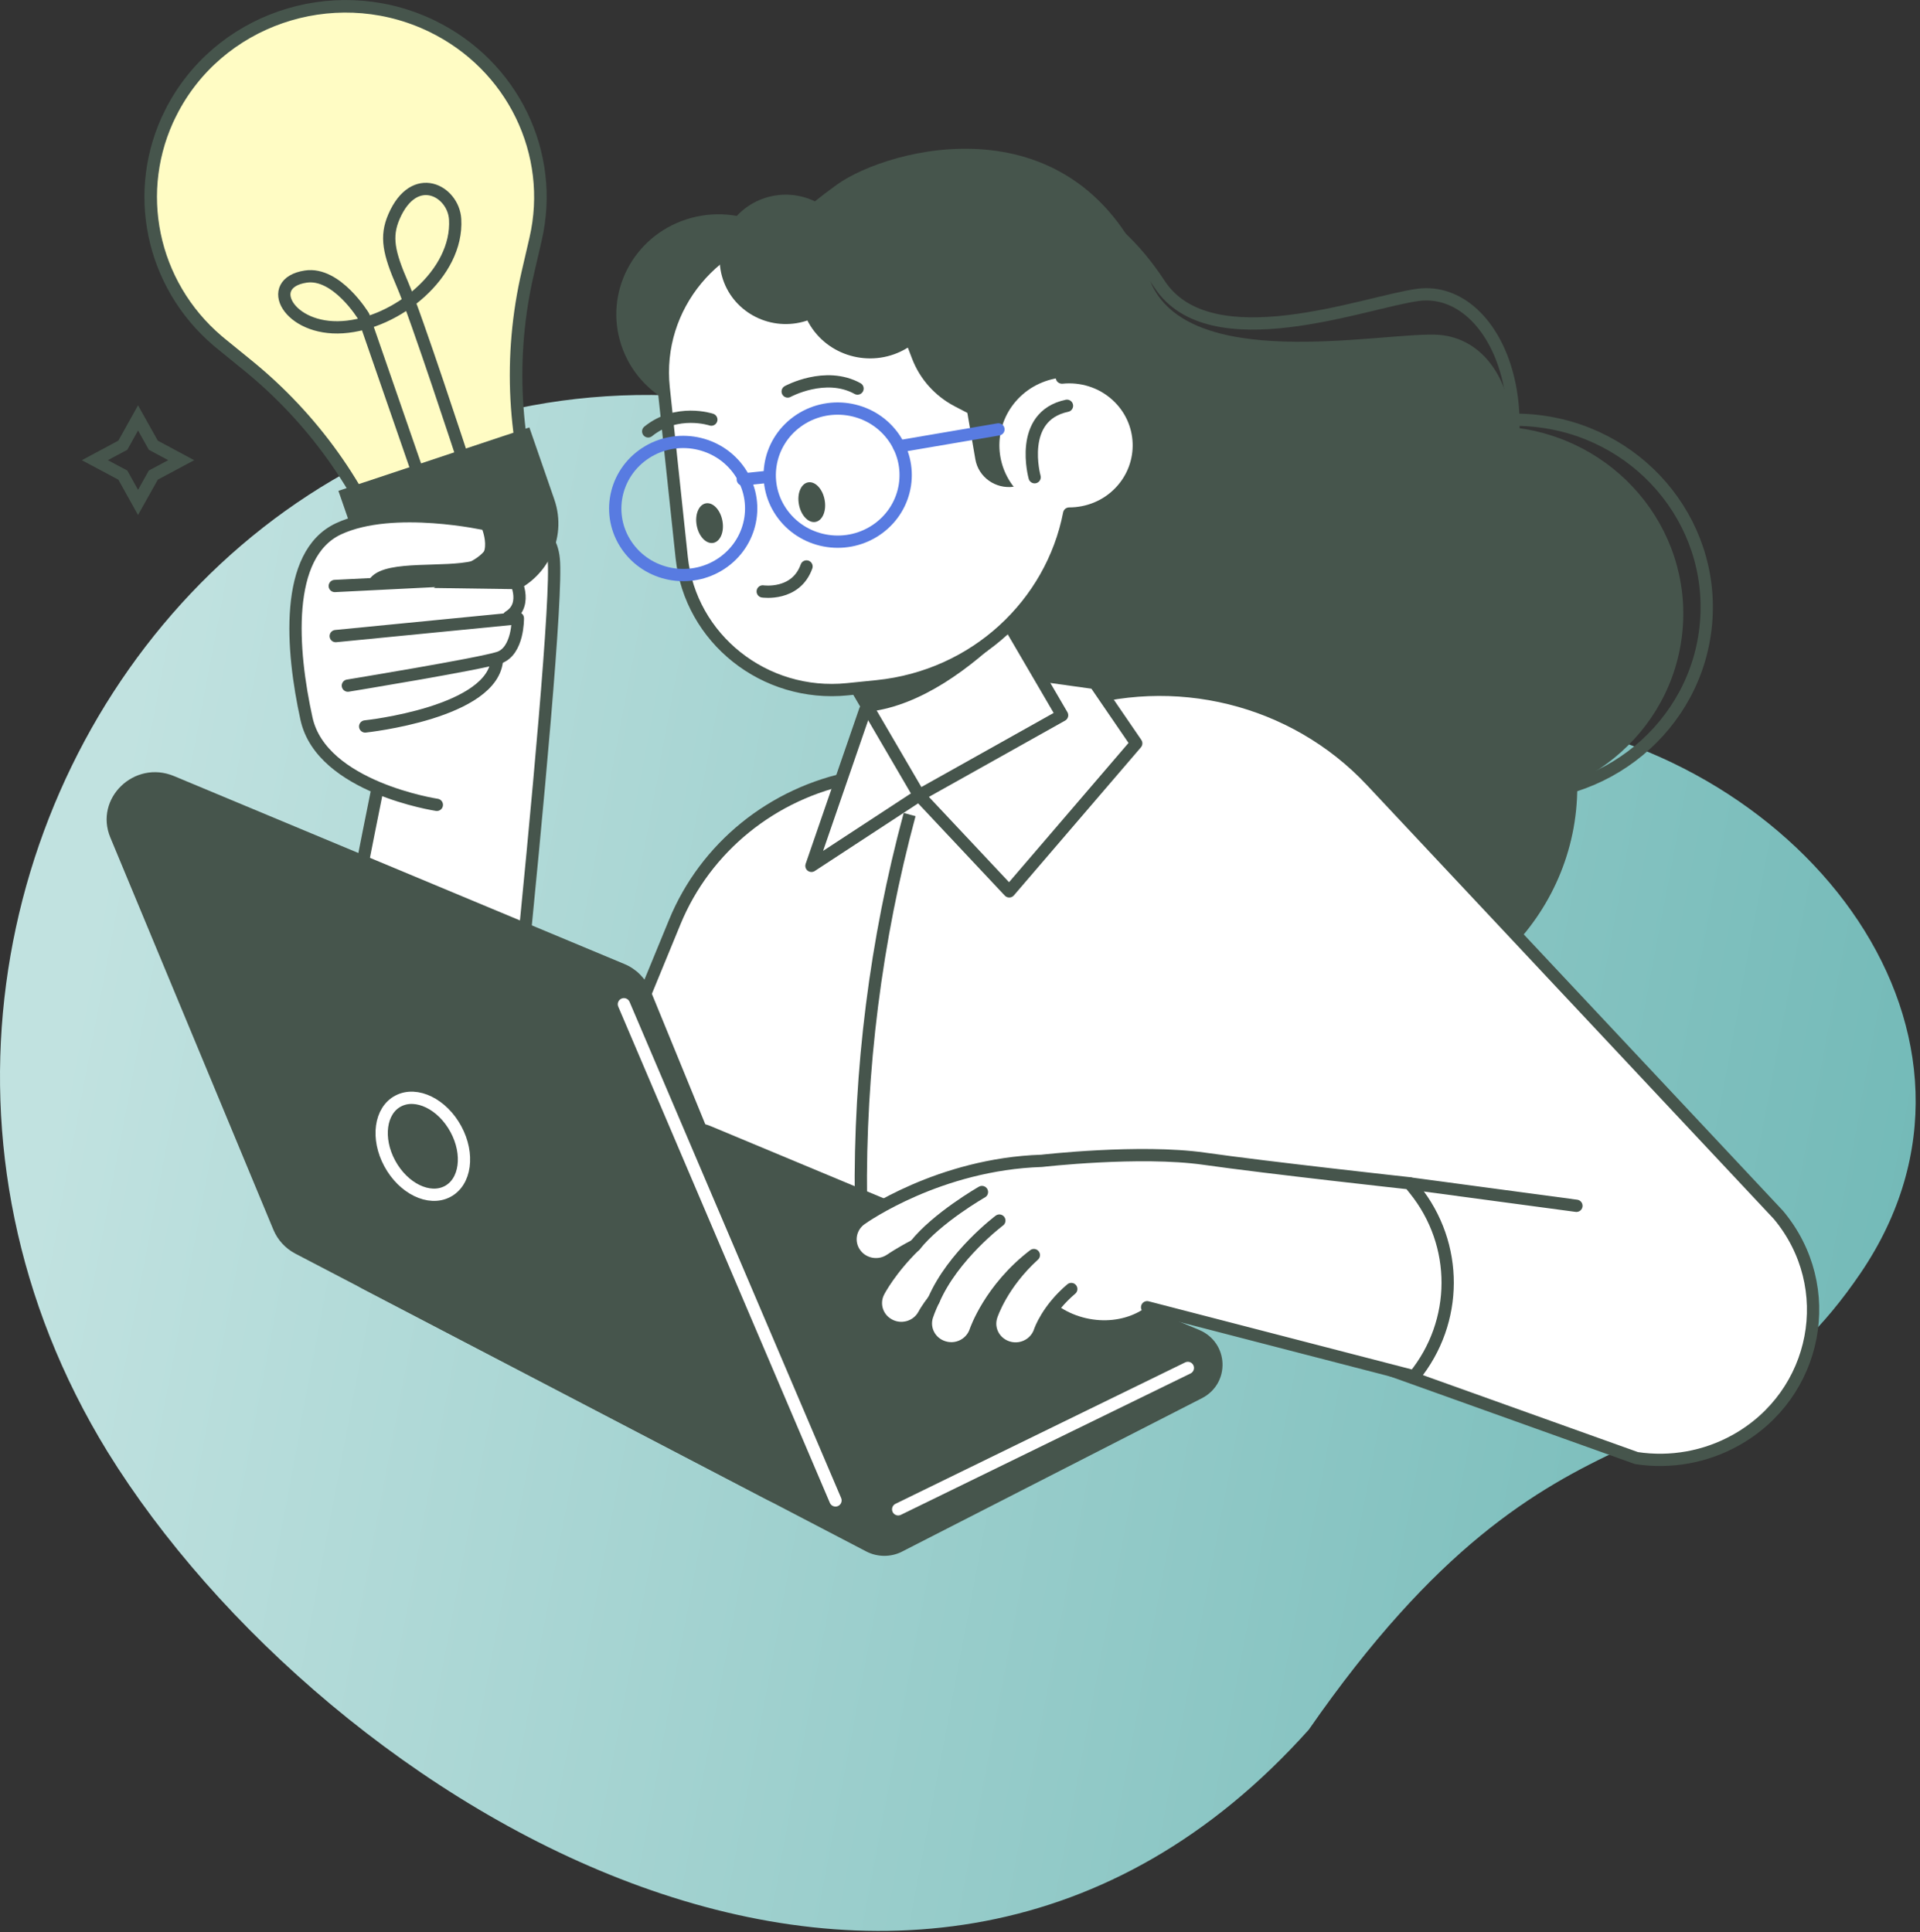
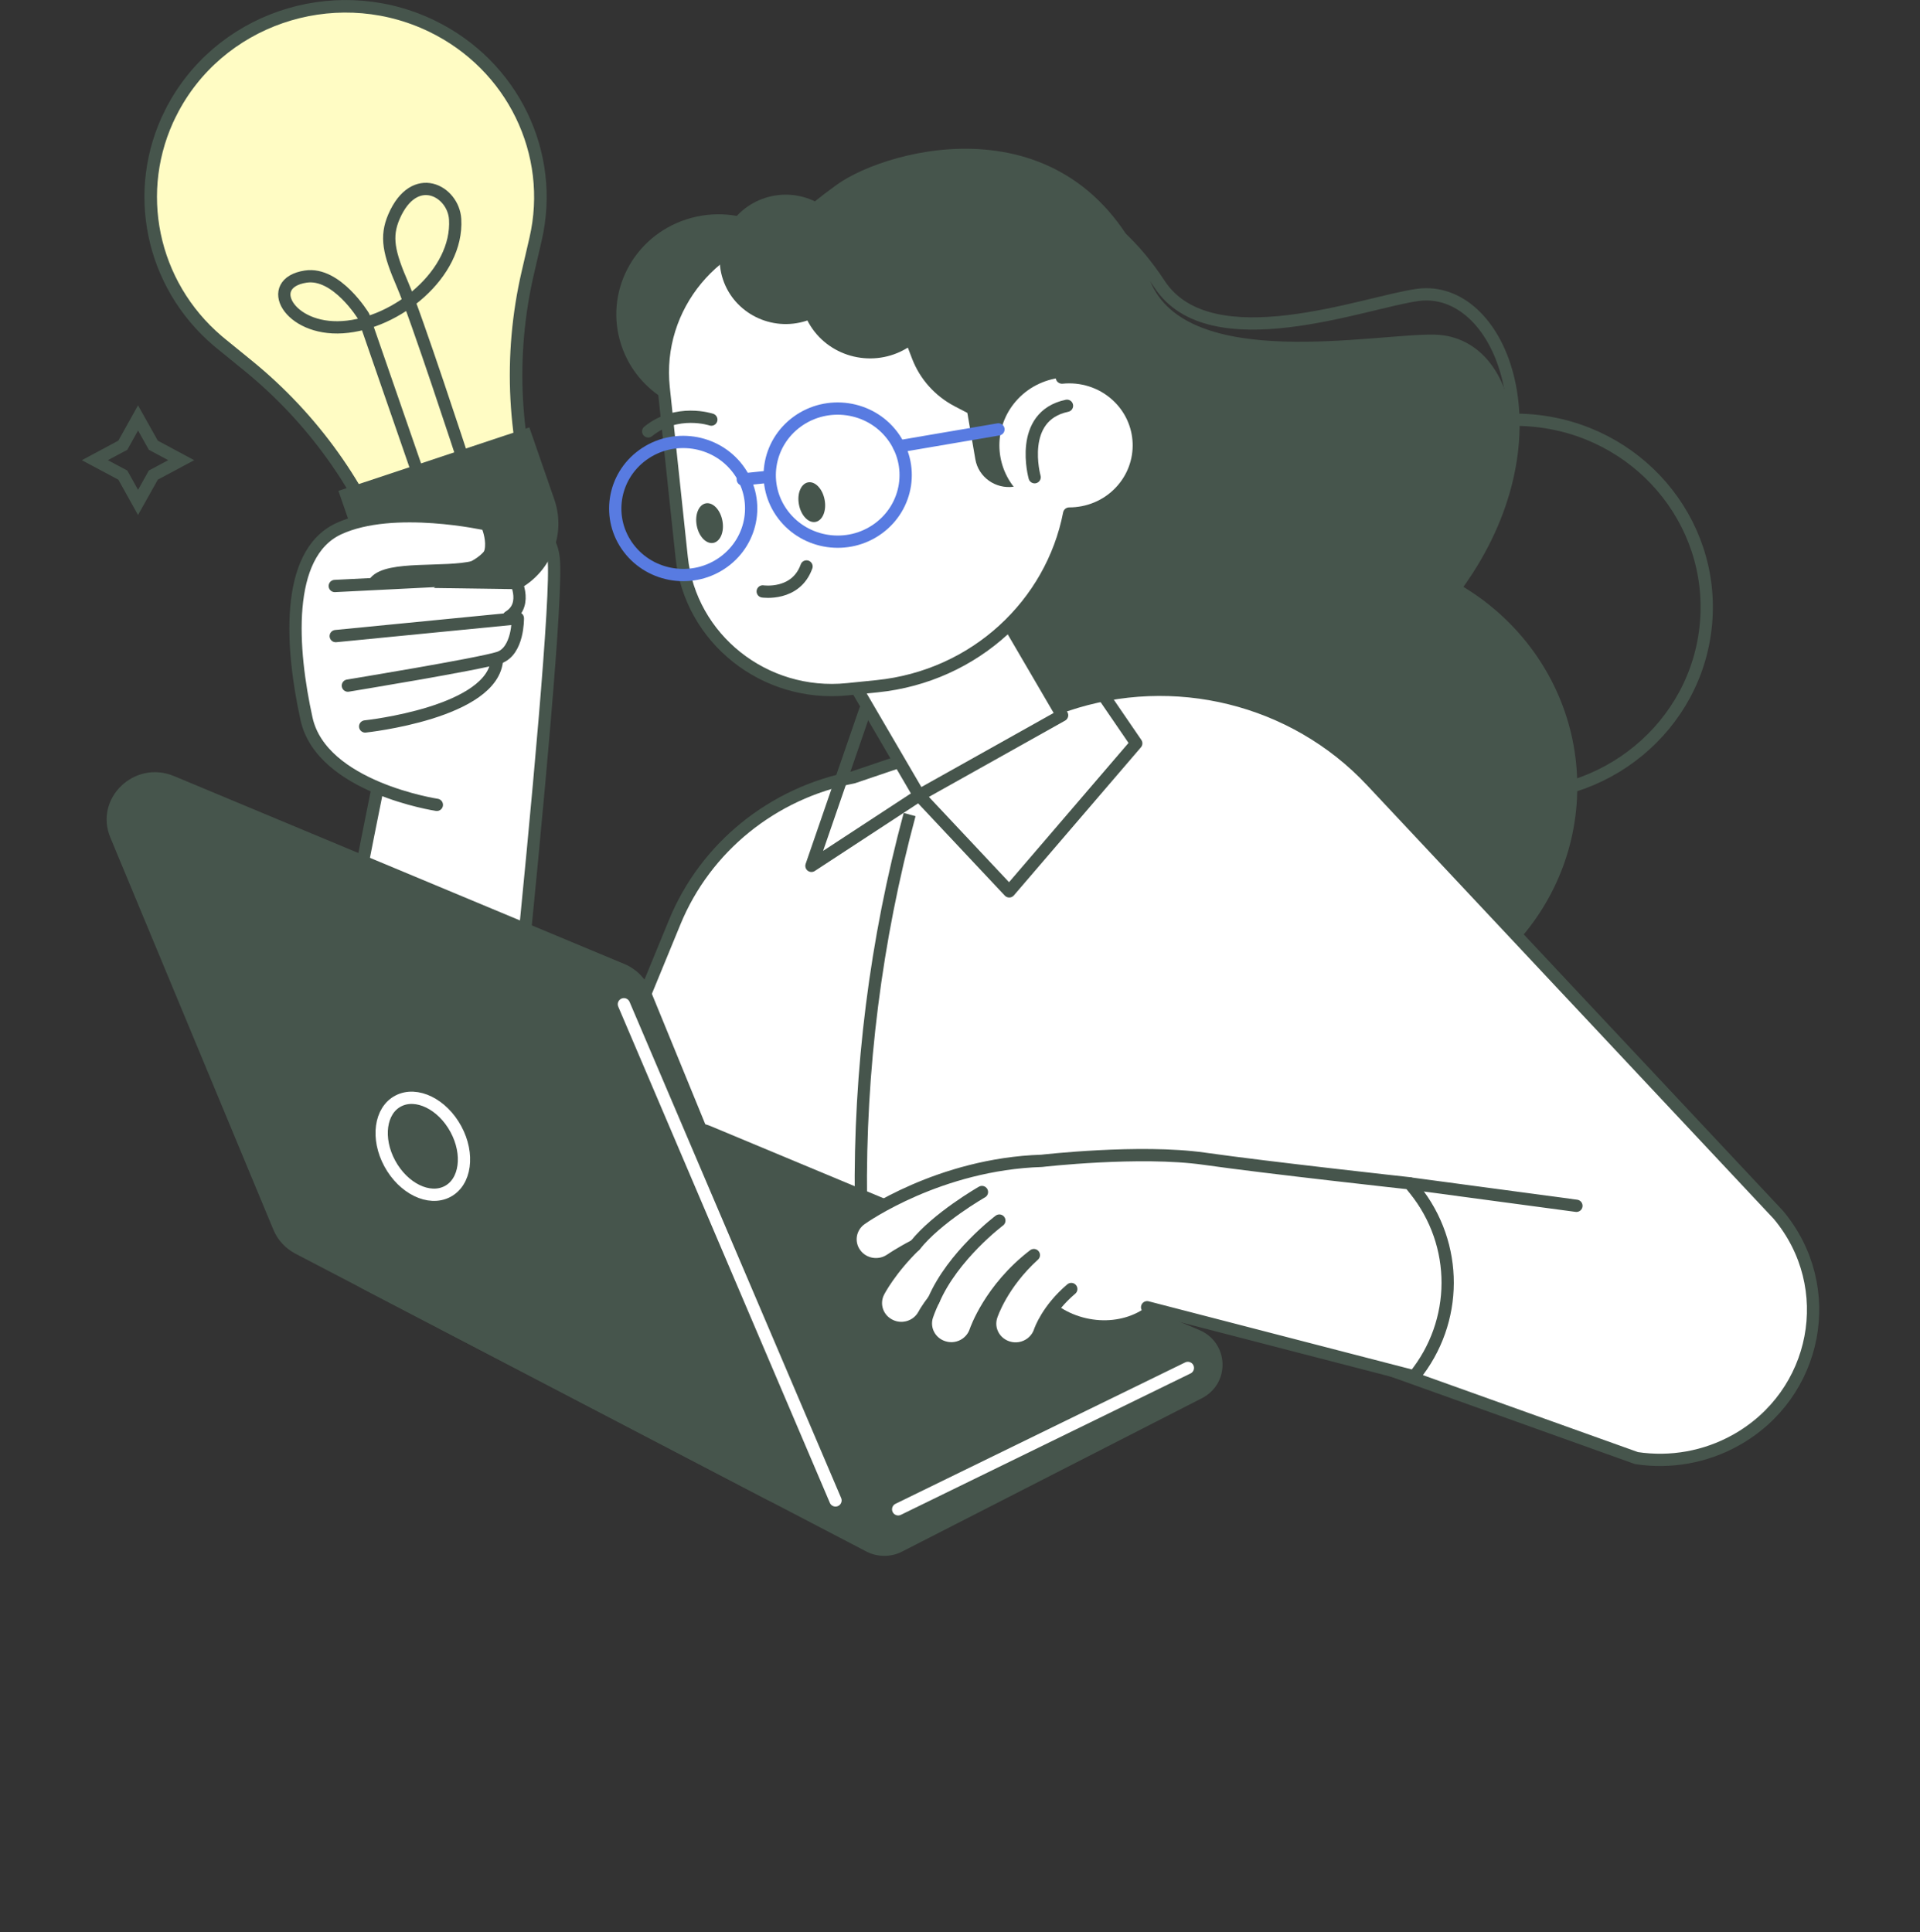
<svg xmlns="http://www.w3.org/2000/svg" width="306" height="308" viewBox="0 0 306 308" fill="none">
  <rect x="0" y="0" width="306" height="308" fill="#333333" stroke="none" />
-   <path fill-rule="evenodd" clip-rule="evenodd" d="M181.19 90.844C199.399 103.917 219.986 111.228 242.282 114.321C288.056 120.505 322.089 165.209 296.563 202.885C272.227 238.731 249.086 217.364 208.588 275.708C145.794 345.858 51.522 287.095 17.146 231.424C-41.899 135.268 61.054 5.228 181.19 90.844Z" fill="url(#paint0_linear_252_79)" />
  <g clip-path="url(#clip0_252_79)">
    <path d="M82.614 159.175C85.733 128.252 88.821 94.824 88.25 89.085C87.15 78.016 68.581 85.911 68.581 85.911C68.581 85.911 58.664 130.259 51.723 170.204" fill="white" />
    <path d="M82.614 159.175C85.733 128.252 88.821 94.824 88.25 89.085C87.15 78.016 68.581 85.911 68.581 85.911C68.581 85.911 58.664 130.259 51.723 170.204" stroke="#46554C" stroke-width="1.957" stroke-linecap="round" stroke-linejoin="round" />
    <path d="M27.224 17.968C34.682 3.15 52.846 -3.093 68.099 3.815L68.822 4.154C81.702 10.383 88.528 24.436 85.355 38.133L84.121 43.463C81.042 56.741 81.776 70.597 86.239 83.49V83.491L86.267 83.573L62.728 91.397L62.693 91.295L62.691 91.293L62.261 90.088C57.713 77.687 49.865 66.694 39.508 58.265L35.217 54.771L34.705 54.346C24.074 45.308 20.974 30.369 27.219 17.966L27.224 17.968Z" fill="#FFFCC4" stroke="#46554C" stroke-width="2" />
    <path d="M53.935 78.24L84.366 68.129L88.344 79.613C90.512 85.871 87.088 92.669 80.698 94.792L73.412 97.213C67.022 99.336 60.081 95.982 57.914 89.724L53.935 78.24Z" fill="#46554C" />
    <path d="M66.526 75.18L57.944 50.397C57.944 50.397 53.664 43.33 48.721 44.088C41.943 45.126 45.979 52.722 54.612 52.153C63.254 51.584 73.049 43.599 72.539 34.955C72.274 30.414 66.037 27.02 62.785 34.546C61.41 37.74 61.96 40.305 64.141 45.336C66.322 50.367 73.793 73.214 73.793 73.214" stroke="#46554C" stroke-width="1.957" stroke-linecap="round" stroke-linejoin="round" />
    <path d="M71.618 112.222L67.307 128.392C67.307 128.392 51.55 124.998 48.85 114.578C46.149 104.157 45.272 87.627 53.966 84.284C62.669 80.94 77.6 83.605 77.6 83.605C77.6 83.605 79.72 86.849 75.266 89.374C70.813 91.9 69.162 93.726 69.162 93.726L81.748 93.906C81.748 93.906 82.92 95.972 81.871 99.306C80.821 102.63 80.739 108.08 71.618 112.232V112.222Z" fill="white" />
    <path d="M69.623 128.292C69.623 128.292 51.268 125.537 48.852 114.578C46.437 103.618 45.245 88.346 53.969 84.284C62.693 80.231 77.603 83.605 77.603 83.605C77.603 83.605 80.121 89.234 75.534 90.372C70.948 91.51 61.888 90.223 59.778 92.758" stroke="#46554C" stroke-width="1.957" stroke-linecap="round" stroke-linejoin="round" />
    <path d="M53.356 93.407L81.893 91.979C81.893 91.979 84.4 96.311 81.088 98.317" stroke="#46554C" stroke-width="1.957" stroke-linecap="round" stroke-linejoin="round" />
    <path d="M53.507 101.392L82.533 98.547C82.533 98.547 82.625 103.827 79.486 104.845C76.347 105.864 55.444 109.287 55.444 109.287" stroke="#46554C" stroke-width="1.957" stroke-linecap="round" stroke-linejoin="round" />
    <path d="M58.199 115.795C58.199 115.795 78.787 113.629 79.215 105.025" stroke="#46554C" stroke-width="1.957" stroke-linecap="round" stroke-linejoin="round" />
    <path d="M152.212 25.652C140.848 25.453 130.717 30.992 124.531 39.626C127.507 38.888 130.595 38.508 133.775 38.568C155.351 38.958 172.473 58.481 172.034 82.177C172.014 83.495 171.922 84.793 171.79 86.08C179.637 80.061 184.774 70.619 184.978 59.919C185.324 41.333 170.659 26.002 152.212 25.662V25.652Z" fill="#46554C" />
    <path d="M138.253 38.209C144.103 31.871 168.471 20.402 184.798 45.296C192.911 57.673 217.697 48.091 226.003 47.003C238.875 45.326 248.496 68.253 233.841 90.911C229.632 97.419 212.499 119.648 206.517 118.57C200.534 117.492 146.162 135.129 172.354 90.751C179.111 79.303 145.367 74.322 130.099 56.894C127.501 53.93 130.293 46.853 138.253 38.219V38.209Z" stroke="#46554C" stroke-width="1.957" stroke-linecap="round" stroke-linejoin="round" />
    <path d="M133.379 29.435C141.512 23.586 171.527 15.281 183.278 44.717C189.118 59.35 219.122 53.131 228.631 53.341C243.368 53.65 248.169 79.882 226.083 101.801C219.734 108.099 194.998 129.16 188.629 127.014C182.269 124.868 117.317 134.87 157.809 91.49C168.255 80.301 132.034 69.391 119.529 48.151C117.409 44.547 122.321 37.391 133.379 29.435Z" fill="#46554C" />
-     <path d="M268.141 100.59C269.695 84.15 257.347 69.589 240.561 68.067C223.775 66.544 208.907 78.638 207.353 95.078C205.798 111.518 218.146 126.079 234.932 127.601C251.719 129.123 266.586 117.03 268.141 100.59Z" fill="#46554C" />
    <path d="M271.897 99.346C273.331 82.896 260.877 68.421 244.08 67.017C227.284 65.612 212.504 77.809 211.07 94.26C209.636 110.71 222.09 125.185 238.887 126.589C255.684 127.994 270.463 115.797 271.897 99.346Z" stroke="#46554C" stroke-width="1.957" stroke-linecap="round" stroke-linejoin="round" />
    <path d="M213.202 162.778C234.287 162.778 251.38 146.038 251.38 125.387C251.38 104.737 234.287 87.997 213.202 87.997C192.116 87.997 175.023 104.737 175.023 125.387C175.023 146.038 192.116 162.778 213.202 162.778Z" fill="#46554C" />
    <path d="M87.15 196.555L107.543 146.967C112.435 135.069 123.137 126.395 135.988 123.91L169.876 112.421C187.1 106.582 206.229 111.313 218.551 124.459L283.442 193.661C293.022 205.129 289.75 222.287 276.583 229.594C271.803 232.249 266.248 233.247 260.816 232.419L176.949 202.394L87.139 196.555H87.15Z" fill="white" stroke="#46554C" stroke-width="1.957" stroke-linecap="round" stroke-linejoin="round" />
-     <path d="M165.984 107.68L174.505 108.868L181.089 118.49L160.848 142.086L146.478 126.785L129.325 138.014L137.886 113.19" fill="white" />
    <path d="M165.984 107.68L174.505 108.868L181.089 118.49L160.848 142.086L146.478 126.785L129.325 138.014L137.886 113.19" stroke="#46554C" stroke-width="1.957" stroke-linecap="round" stroke-linejoin="round" />
    <path d="M153.737 87.411L130.948 100.177L146.484 126.777L169.273 114.01L153.737 87.411Z" fill="white" stroke="#46554C" stroke-width="1.957" stroke-linecap="round" stroke-linejoin="round" />
-     <path d="M153.745 87.418L130.956 100.184L138.681 113.419C146.774 112.391 154.672 106.642 161.175 100.144L153.745 87.418Z" fill="#46554C" />
    <path d="M99.026 55.038C101.808 63.412 110.991 67.984 119.542 65.259C128.093 62.534 132.761 53.54 129.978 45.166C127.196 36.791 118.013 32.22 109.462 34.945C100.912 37.67 96.244 46.663 99.026 55.038Z" fill="#46554C" />
    <path d="M169.237 60.178C165.293 44.477 150.036 33.627 133.159 35.344L127.207 35.953C113.998 37.301 104.398 48.869 105.774 61.815L108.648 88.875C110.024 101.811 121.836 111.214 135.055 109.866L139.783 109.387C155.448 107.79 167.597 96.271 170.399 81.858C173.375 81.858 176.351 80.7 178.532 78.394C182.701 73.993 182.446 67.105 177.951 63.023C175.516 60.807 172.326 59.879 169.258 60.188L169.237 60.178Z" fill="white" stroke="#46554C" stroke-width="1.957" stroke-linecap="round" stroke-linejoin="round" />
    <path d="M131.426 79.682C131.752 81.419 131.09 82.996 129.958 83.196C128.827 83.395 127.645 82.148 127.329 80.401C127.003 78.664 127.665 77.087 128.797 76.887C129.928 76.688 131.11 77.936 131.426 79.682Z" fill="#46554C" />
    <path d="M115.135 83.026C115.461 84.763 114.799 86.34 113.668 86.539C112.536 86.739 111.354 85.491 111.038 83.744C110.712 82.008 111.374 80.431 112.506 80.231C113.637 80.031 114.819 81.279 115.135 83.026Z" fill="#46554C" />
    <path d="M121.558 94.274C121.558 94.274 126.837 95.063 128.539 90.293" stroke="#46554C" stroke-width="1.957" stroke-linecap="round" stroke-linejoin="round" />
-     <path d="M125.538 62.404C125.538 62.404 131.561 59.11 136.668 61.935" stroke="#46554C" stroke-width="1.957" stroke-linecap="round" stroke-linejoin="round" />
    <path d="M113.366 66.886C113.366 66.886 107.904 65.049 103.307 68.762" stroke="#46554C" stroke-width="1.957" stroke-linecap="round" stroke-linejoin="round" />
    <path d="M164.895 76.069C164.895 76.069 162.164 66.347 170.052 64.68" stroke="#46554C" stroke-width="1.957" stroke-linecap="round" stroke-linejoin="round" />
    <path d="M143.38 51.704C140.975 44.477 135.471 38.968 128.439 35.833L143.115 34.336C156.069 33.019 167.667 42.231 169.012 54.928L169.563 60.158C166.862 60.348 164.222 61.496 162.235 63.592C158.505 67.534 158.331 73.454 161.552 77.586C158.647 77.985 155.936 76.049 155.447 73.214L154.173 65.818L152.145 64.76C149.016 63.123 146.611 60.428 145.367 57.184L143.696 52.832C143.594 52.462 143.482 52.093 143.36 51.724L143.38 51.704Z" fill="#46554C" />
    <path d="M115.22 44.537C117.024 49.947 122.966 52.912 128.49 51.145C134.013 49.378 137.04 43.559 135.236 38.149C133.433 32.739 127.491 29.775 121.967 31.541C116.443 33.308 113.416 39.127 115.22 44.537Z" fill="#46554C" />
    <path d="M144.522 55.507C149.777 52.341 151.416 45.603 148.183 40.457C144.951 35.311 138.071 33.706 132.817 36.872C127.562 40.038 125.923 46.776 129.156 51.922C132.388 57.068 139.268 58.673 144.522 55.507Z" fill="#46554C" />
    <path d="M117.585 74.731C121.152 79.432 120.143 86.08 115.343 89.574C110.543 93.067 103.755 92.079 100.188 87.378C96.621 82.676 97.63 76.029 102.43 72.535C107.23 69.042 114.018 70.03 117.585 74.731Z" stroke="#587BE1" stroke-width="1.957" stroke-linecap="round" stroke-linejoin="round" />
    <path d="M142.206 69.411C145.774 74.113 144.765 80.76 139.964 84.254C135.164 87.747 128.376 86.759 124.809 82.058C121.242 77.357 122.251 70.709 127.051 67.215C131.852 63.722 138.639 64.71 142.206 69.411Z" stroke="#587BE1" stroke-width="1.957" stroke-linecap="round" stroke-linejoin="round" />
    <path d="M159.129 68.443L143.281 71.147" stroke="#587BE1" stroke-width="1.957" stroke-linecap="round" stroke-linejoin="round" />
    <path d="M118.382 76.428L122.265 76.019" stroke="#587BE1" stroke-width="1.957" stroke-linecap="round" stroke-linejoin="round" />
    <path d="M143.789 247.311L191.527 222.887C196.144 220.531 195.879 213.973 191.089 211.977L113.224 179.487C111.889 178.928 110.391 178.848 109.005 179.268L58.851 194.3C53.603 195.877 52.91 202.874 57.761 205.409L138.041 247.291C139.835 248.23 141.995 248.24 143.799 247.311H143.789Z" fill="#46554C" />
    <path d="M189.316 218.046L143.148 240.584" stroke="white" stroke-width="1.957" stroke-linecap="round" stroke-linejoin="round" />
    <path d="M133.037 229.584L103.634 157.787C102.87 155.921 101.382 154.434 99.496 153.655L27.747 123.711C21.418 121.066 14.987 127.264 17.586 133.503L43.575 196.027C44.257 197.663 45.501 199.011 47.091 199.839L122.254 239.057C128.604 242.371 135.718 236.122 133.037 229.584Z" fill="#46554C" />
    <path d="M99.434 160.073L133.159 239.167" stroke="white" stroke-width="1.957" stroke-linecap="round" stroke-linejoin="round" />
    <path d="M62.119 185.456C64.28 189.448 68.387 191.455 71.302 189.937C74.207 188.43 74.818 183.969 72.657 179.976C70.497 175.983 66.39 173.977 63.475 175.494C60.57 177.002 59.959 181.463 62.119 185.456Z" stroke="white" stroke-width="1.957" stroke-linecap="round" stroke-linejoin="round" />
    <path d="M164.568 198.861C163.396 203.712 167.197 208.753 173.057 210.11C178.918 211.468 184.615 208.633 185.787 203.772C186.959 198.921 183.157 193.881 177.297 192.523C171.437 191.166 165.74 194 164.568 198.861Z" fill="white" />
    <path d="M170.735 205.469C166.954 208.673 165.782 212.027 165.721 212.206C165.446 213.025 164.916 213.703 164.253 214.183C163.244 214.901 161.909 215.161 160.635 214.761C158.515 214.103 157.333 211.917 157.985 209.831C158.067 209.561 159.667 204.7 164.773 200.059C157.761 205.429 155.509 212.076 155.478 212.146C155.203 212.985 154.673 213.664 154 214.153C153.002 214.871 151.677 215.131 150.403 214.732C148.273 214.083 147.09 211.877 147.743 209.791C147.783 209.661 148.099 208.703 148.782 207.255C147.763 208.583 147.264 209.491 147.254 209.521C146.958 210.09 146.53 210.559 146.041 210.909C144.848 211.767 143.218 211.947 141.811 211.238C139.824 210.25 139.029 207.884 140.028 205.928C140.15 205.688 141.923 202.315 145.816 198.522C143.411 199.769 142.025 200.738 141.984 200.757C140.17 202.035 137.643 201.646 136.328 199.869C135.013 198.102 135.411 195.627 137.215 194.339C137.714 193.98 149.7 185.556 166.027 185.037C166.027 185.037 181.661 183.24 191.914 184.697C202.166 186.155 224.67 188.62 224.67 188.62L225.465 189.608C232.507 198.352 232.466 210.689 225.383 219.393L182.823 208.373" fill="white" />
    <path d="M170.735 205.469C166.954 208.673 165.782 212.027 165.721 212.206C165.446 213.025 164.916 213.703 164.253 214.183C163.244 214.901 161.909 215.161 160.635 214.761C158.515 214.103 157.333 211.917 157.985 209.831C158.067 209.561 159.667 204.7 164.773 200.059C157.761 205.429 155.509 212.076 155.478 212.146C155.203 212.985 154.673 213.664 154 214.153C153.002 214.871 151.677 215.131 150.403 214.732C148.273 214.083 147.09 211.877 147.743 209.791C147.783 209.661 148.099 208.703 148.782 207.255C147.763 208.583 147.264 209.491 147.254 209.521C146.958 210.09 146.53 210.559 146.041 210.909C144.848 211.767 143.218 211.947 141.811 211.238C139.824 210.25 139.029 207.884 140.028 205.928C140.15 205.688 141.923 202.315 145.816 198.522C143.411 199.769 142.025 200.738 141.984 200.757C140.17 202.035 137.643 201.646 136.328 199.869C135.013 198.102 135.411 195.627 137.215 194.339C137.714 193.98 149.7 185.556 166.027 185.037C166.027 185.037 181.661 183.24 191.914 184.697C202.166 186.155 224.67 188.62 224.67 188.62L225.465 189.608C232.507 198.352 232.466 210.689 225.383 219.393L182.823 208.373" stroke="#46554C" stroke-width="1.957" stroke-linecap="round" stroke-linejoin="round" />
    <path d="M156.498 190.008C156.498 190.008 149.333 194.1 145.827 198.532L156.498 190.008Z" fill="white" />
    <path d="M156.498 190.008C156.498 190.008 149.333 194.1 145.827 198.532" stroke="#46554C" stroke-width="1.957" stroke-linecap="round" stroke-linejoin="round" />
    <path d="M159.271 194.559C159.271 194.559 151.882 200.099 148.804 207.256" stroke="#46554C" stroke-width="1.957" stroke-linecap="round" stroke-linejoin="round" />
    <path d="M251.24 192.203L224.69 188.64" stroke="#46554C" stroke-width="1.957" stroke-linecap="round" stroke-linejoin="round" />
    <path d="M22 66.617L24.435 70.968L28.879 73.354L24.435 75.73L22 80.082L19.574 75.73L15.12 73.354L19.574 70.968L22 66.617Z" stroke="#46554C" stroke-width="1.957" />
    <path d="M144.971 129.839C139.57 149.882 136.961 170.554 137.205 191.285L137.246 194.359" stroke="#46554C" stroke-width="1.957" />
  </g>
  <defs>
    <linearGradient id="paint0_linear_252_79" x1="28.305" y1="73.952" x2="338.389" y2="132.41" gradientUnits="userSpaceOnUse">
      <stop stop-color="#C1E2E0" />
      <stop offset="1" stop-color="#6EB7B5" />
    </linearGradient>
    <clipPath id="clip0_252_79">
      <rect width="277" height="248" fill="white" transform="translate(13)" />
    </clipPath>
  </defs>
</svg>